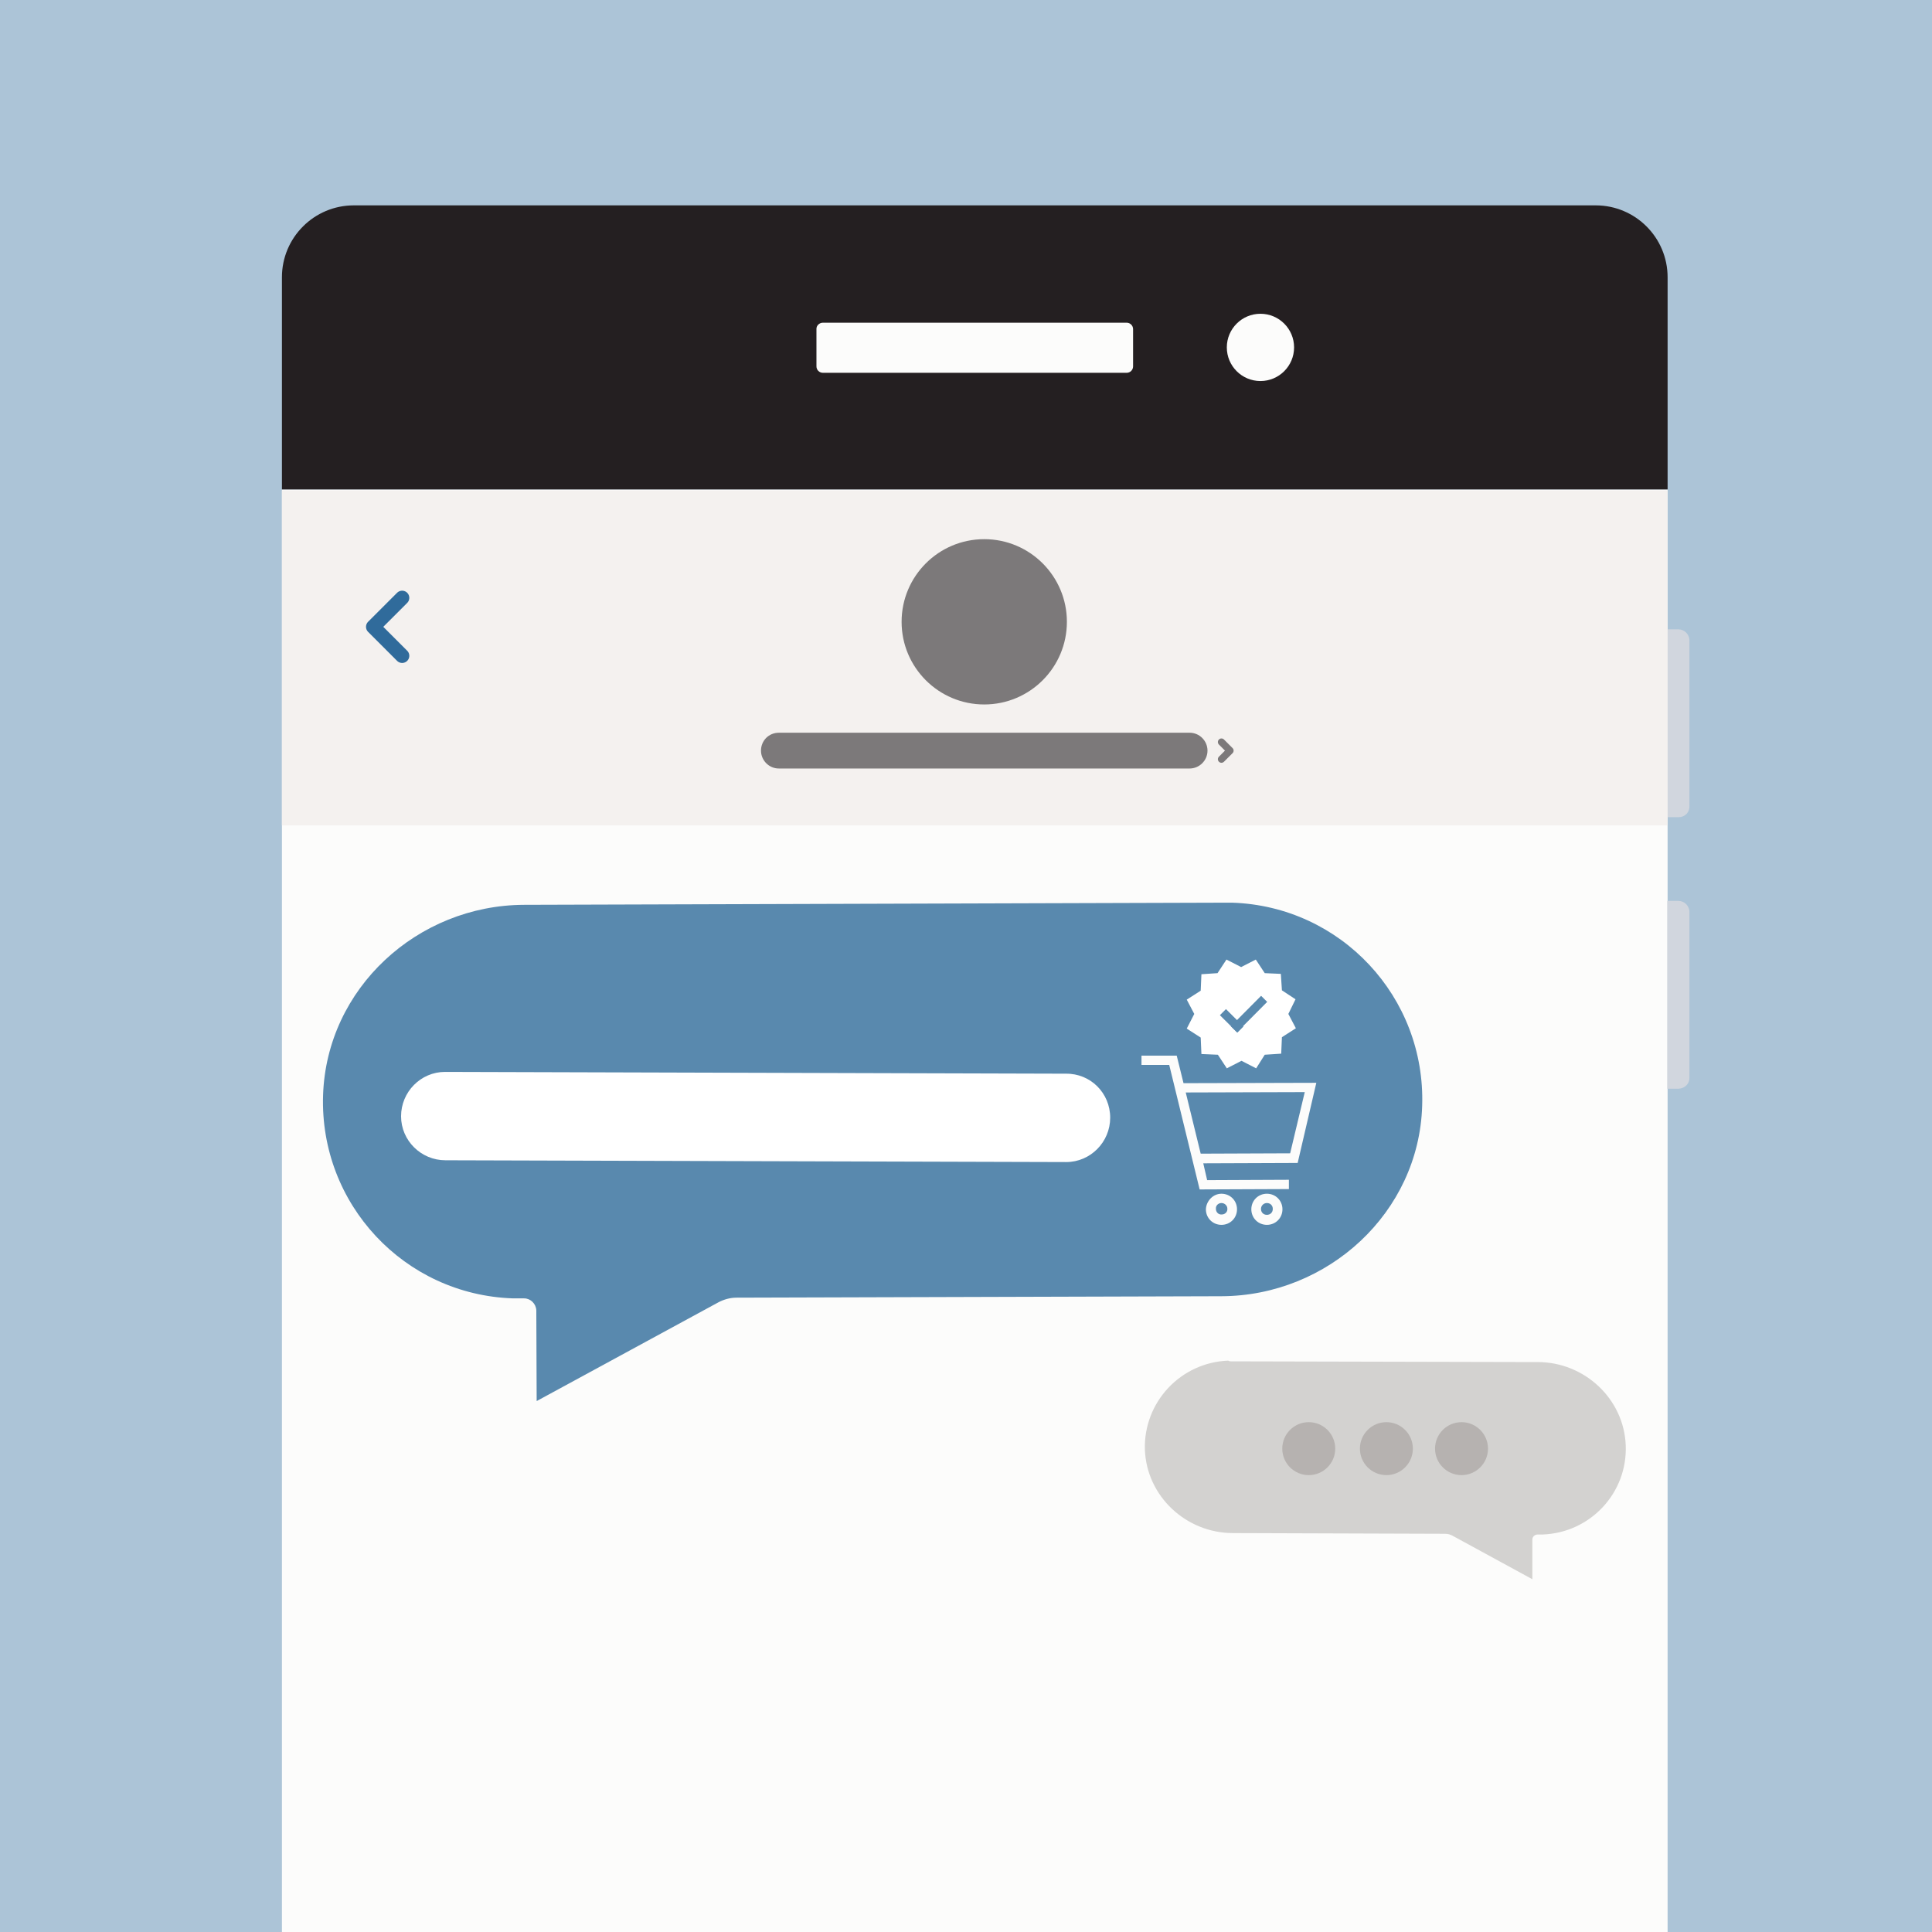
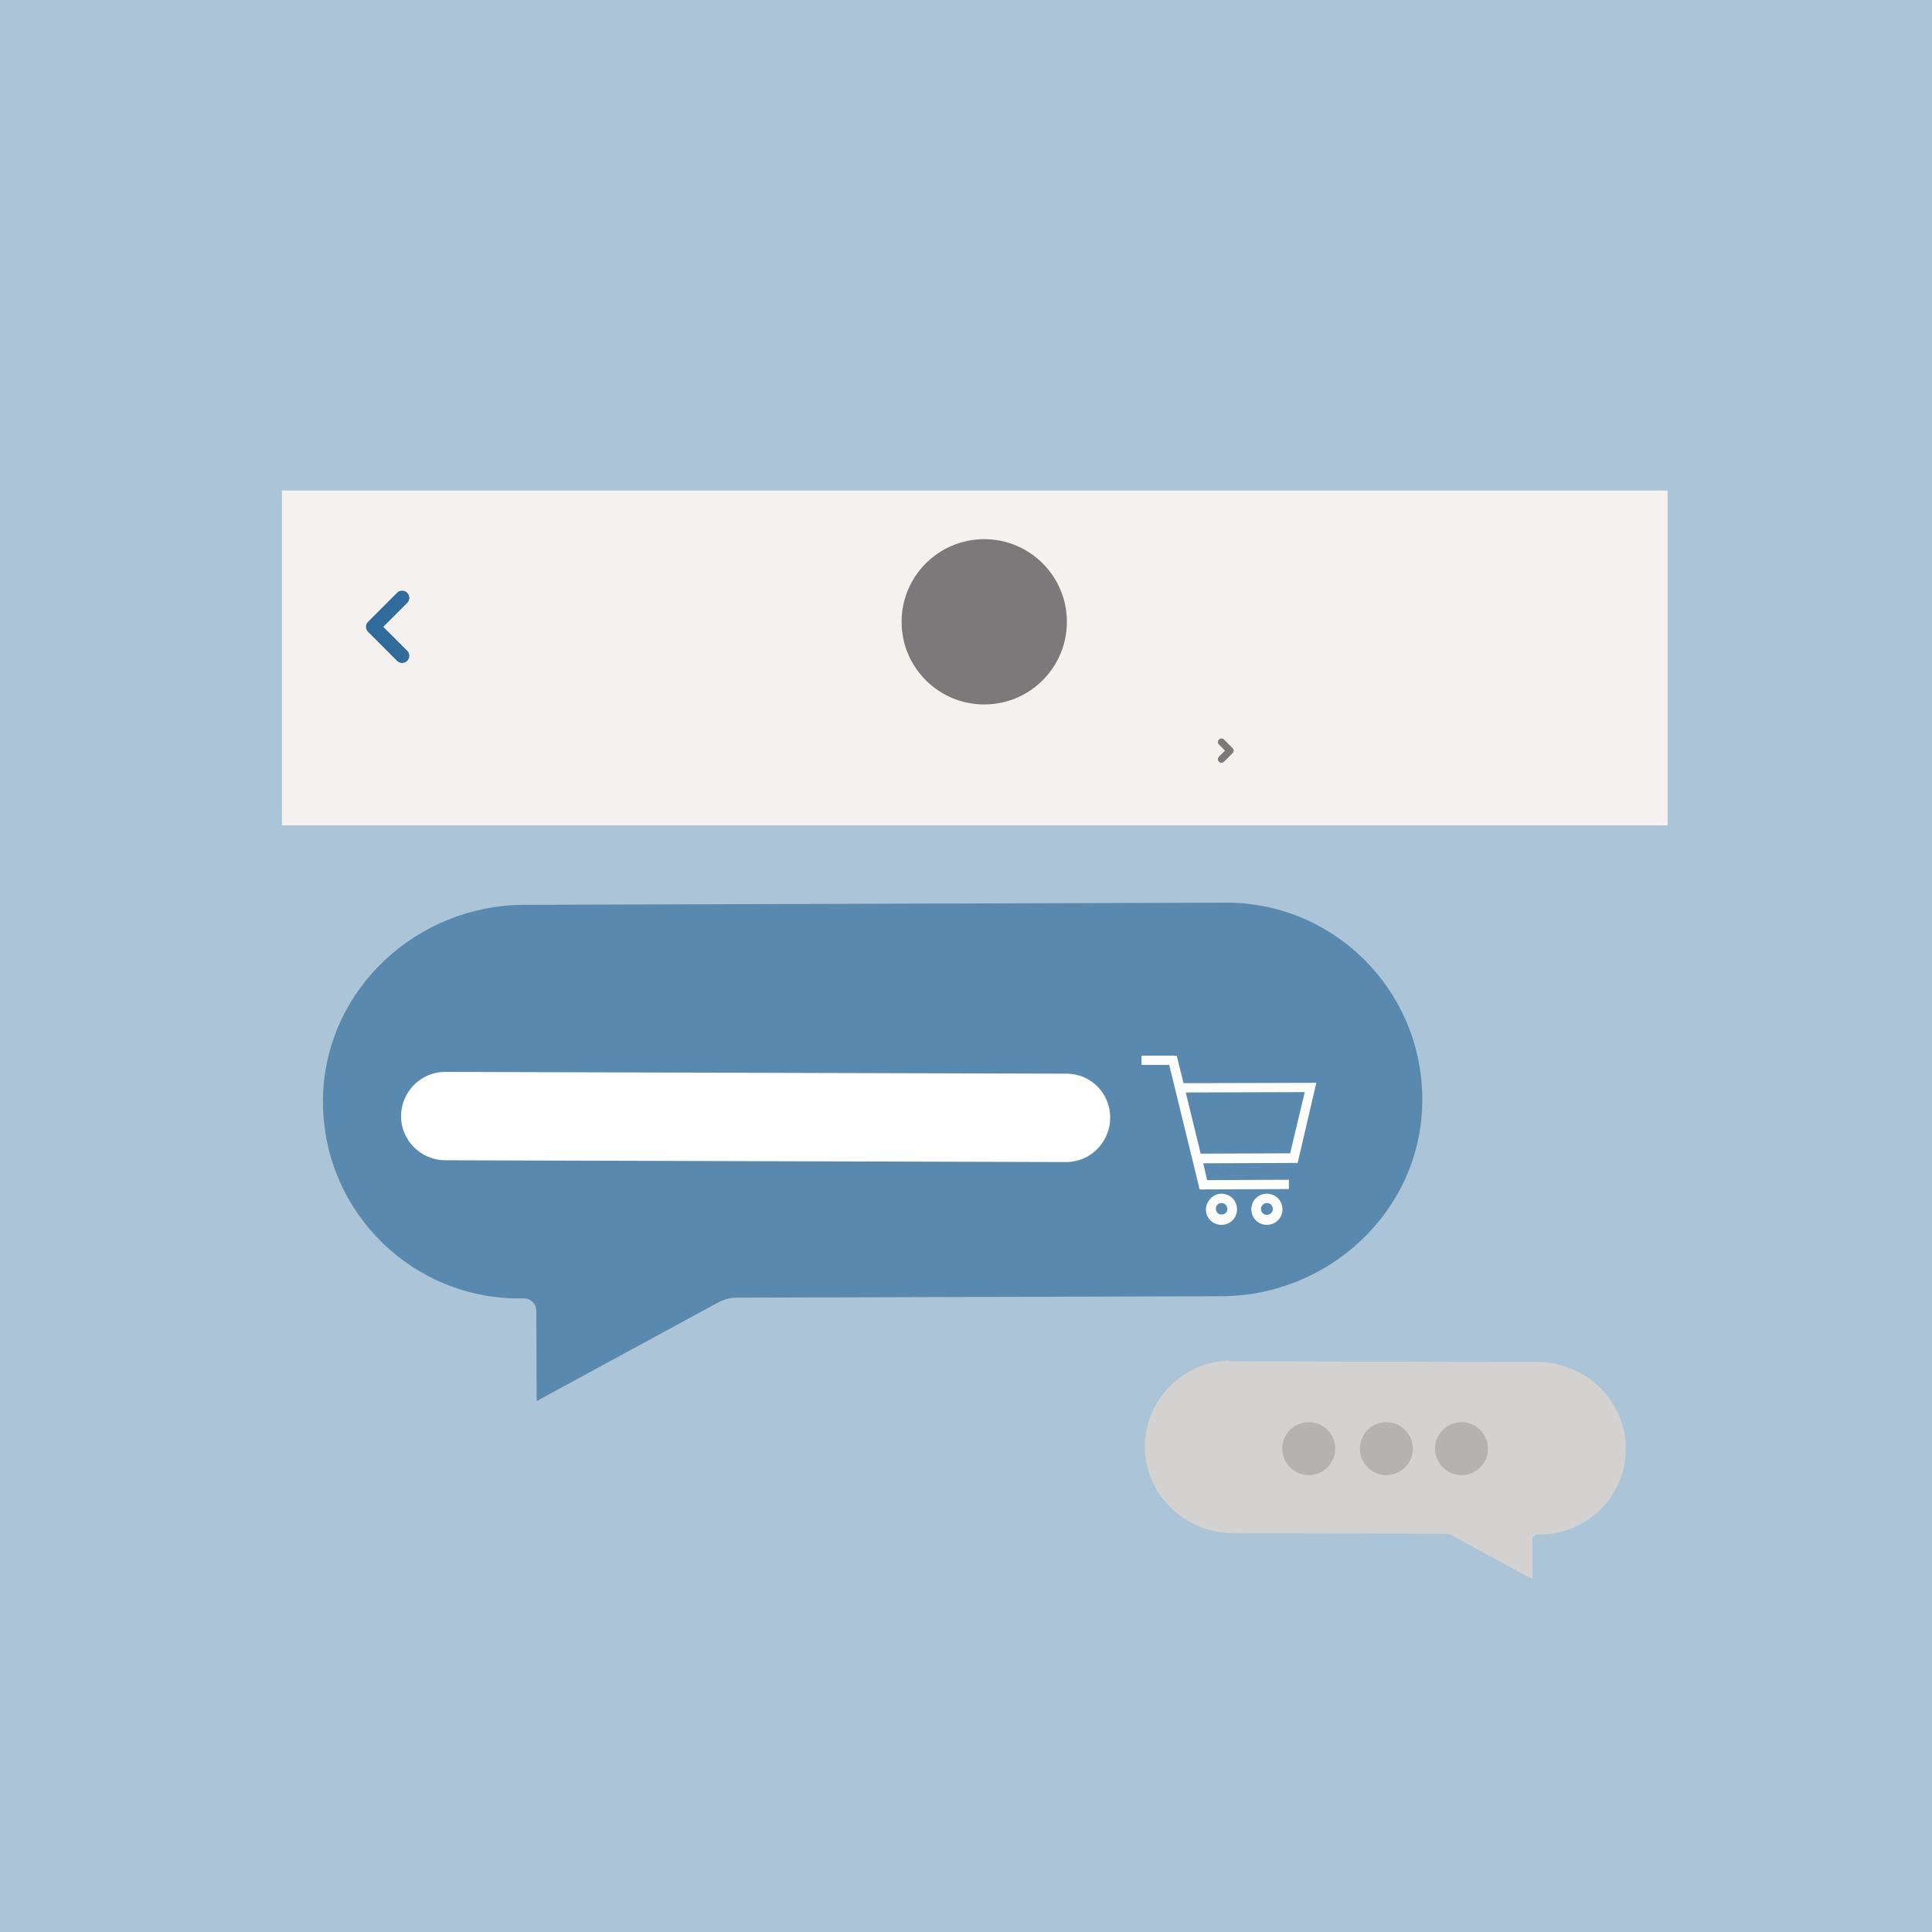
<svg xmlns="http://www.w3.org/2000/svg" xmlns:xlink="http://www.w3.org/1999/xlink" version="1.1" x="0px" y="0px" viewBox="0 0 540 540" style="enable-background:new 0 0 540 540;" xml:space="preserve">
  <style type="text/css"> .st0{fill:#ACC4D7;} .st1{clip-path:url(#SVGID_2_);} .st2{fill:#FCFCFB;} .st3{fill:#241F21;} .st4{fill:#D1D6DE;} .st5{fill:#F4F1EF;} .st6{fill:#7C797A;} .st7{fill:none;stroke:#306B9B;stroke-width:4;stroke-linecap:round;stroke-linejoin:round;} .st8{fill:none;stroke:#7C797A;stroke-width:2;stroke-linecap:round;stroke-linejoin:round;} .st9{fill:#5989AE;} .st10{clip-path:url(#SVGID_4_);} .st11{fill:#FFFFFF;} .st12{fill:#FCFCFB;stroke:#FCFCFB;stroke-width:0.5;stroke-miterlimit:10;} .st13{fill:#D3D2D0;} .st14{fill:#B6B2B0;} </style>
  <g id="Layer_1">
    <g>
      <rect class="st0" width="540" height="540" />
    </g>
  </g>
  <g id="Layer_2">
    <g id="Illos">
      <g>
        <defs>
-           <rect id="SVGID_1_" x="64.2" y="5.6" width="422.1" height="546.8" />
-         </defs>
+           </defs>
        <clipPath id="SVGID_2_">
          <use xlink:href="#SVGID_1_" style="overflow:visible;" />
        </clipPath>
        <g class="st1">
          <g>
            <rect x="78.8" y="136.8" class="st2" width="387.3" height="532.7" />
            <path class="st3" d="M446,57.4H98.9c-11.1,0-20.1,9-20.1,20.1c0,0,0,0,0,0v59.3h387.3V77.5C466.1,66.4,457.1,57.4,446,57.4 C446,57.4,446,57.4,446,57.4z" />
-             <path class="st2" d="M230,90.2h84.9c1,0,1.8,0.8,1.8,1.8v10.4c0,1-0.8,1.8-1.8,1.8H230c-1,0-1.8-0.8-1.8-1.8V91.9 C228.2,91,229,90.2,230,90.2z" />
            <circle class="st2" cx="352.3" cy="97.1" r="9.4" />
            <path class="st4" d="M469.2,228.4h-3.2l0,0v-52.5l0,0h3.1c1.7,0,3.1,1.4,3.1,3.1v46.2C472.3,227,471,228.4,469.2,228.4z" />
            <path class="st4" d="M469.2,304.3h-3.2l0,0v-52.5l0,0h3.1c1.7,0,3.1,1.4,3.1,3.1v46.2C472.3,302.8,471,304.2,469.2,304.3z" />
          </g>
        </g>
      </g>
      <rect x="78.8" y="137.1" class="st5" width="387.3" height="93.6" />
-       <path class="st6" d="M217.7,204.8h114.8c2.8,0,5,2.3,5,5v0c0,2.8-2.3,5-5,5H217.7c-2.8,0-5-2.3-5-5v0 C212.7,207,214.9,204.8,217.7,204.8z" />
      <circle class="st6" cx="275.1" cy="173.8" r="23.1" />
      <polyline class="st7" points="112.4,183.3 104.3,175.2 112.4,167.1 " />
      <polyline class="st8" points="341.4,207.4 343.8,209.8 341.4,212.2 " />
      <g>
        <path class="st9" d="M342.4,252.3l-195.9,0.6c-29.8,0.1-55.2,23.3-56.2,53.2c-1,30.4,22.7,55.8,53.1,56.8c0.7,0,1.4,0,2.1,0h1 c1.8,0,3.3,1.5,3.4,3.3l0.1,25.4l50.8-27.6c1.5-0.8,3.3-1.3,5-1.3l135.6-0.4c29.8-0.1,55.2-23.4,56.1-53.2 c1-30.4-22.7-55.8-53.1-56.8C343.8,252.3,343.1,252.3,342.4,252.3" />
        <g>
          <defs>
            <polygon id="SVGID_3_" points="391.9,458.4 0.2,474.1 1.4,27.2 423.3,156 " />
          </defs>
          <clipPath id="SVGID_4_">
            <use xlink:href="#SVGID_3_" style="overflow:visible;" />
          </clipPath>
          <g class="st10">
            <g>
              <g>
                <path class="st11" d="M297.9,300.1l-173.5-0.5c-6.8,0-12.3,5.6-12.3,12.4l0,0c0,6.8,5.6,12.3,12.4,12.3c0,0,0,0,0,0 l173.5,0.5c6.8,0,12.3-5.6,12.3-12.4c0,0,0,0,0,0l0,0C310.3,305.5,304.8,300,297.9,300.1C298,300.1,297.9,300.1,297.9,300.1z " />
              </g>
              <g>
                <path class="st12" d="M319.3,295.3h9.4l1.9,7.7l37-0.1l-5.1,21.9l-26.5,0.1l1.2,5.2L360,330v2.1l-24.5,0.1l-8.5-34.8h-7.7 L319.3,295.3z M331.1,305.1l4.3,17.6l25.4-0.1l4.2-17.6L331.1,305.1z" />
                <path class="st12" d="M341.4,333.9c2.3,0,4.1,1.8,4.1,4.1s-1.8,4.1-4.1,4.1c-2.3,0-4.1-1.8-4.1-4.1 C337.4,335.8,339.2,333.9,341.4,333.9z M341.4,336c-1,0-1.9,0.8-1.8,1.9c0,1,0.8,1.9,1.9,1.8c1,0,1.9-0.8,1.8-1.9 C343.3,336.9,342.5,336,341.4,336C341.5,336,341.4,336,341.4,336z" />
                <path class="st12" d="M354.1,333.9c2.3,0,4.1,1.8,4.1,4.1c0,2.3-1.8,4.1-4.1,4.1c-2.3,0-4.1-1.8-4.1-4.1c0,0,0,0,0,0 C350,335.7,351.8,333.9,354.1,333.9z M354.1,336c-1,0-1.9,0.8-1.9,1.9s0.8,1.9,1.9,1.9s1.9-0.8,1.9-1.9c0,0,0,0,0,0 C356,336.8,355.2,336,354.1,336C354.1,336,354.1,336,354.1,336L354.1,336z" />
              </g>
              <g>
-                 <polygon class="st11" points="346.9,270.3 351,268.2 353.5,272 358,272.2 358.3,276.8 362.1,279.3 360.1,283.4 362.2,287.4 358.3,289.9 358.1,294.5 353.5,294.8 351.1,298.6 347,296.5 342.9,298.6 340.4,294.8 335.8,294.6 335.6,290 331.7,287.5 333.8,283.4 331.7,279.4 335.6,276.9 335.8,272.3 340.3,272 342.8,268.2 " />
                <g>
                  <rect x="343.2" y="282.2" transform="matrix(0.705 -0.709 0.709 0.705 -98.014 331.222)" class="st9" width="12" height="2.4" />
                  <rect x="343.1" y="281.9" transform="matrix(0.705 -0.709 0.709 0.705 -100.787 328.267)" class="st9" width="2.4" height="6.9" />
                </g>
              </g>
            </g>
          </g>
        </g>
      </g>
      <g>
        <path class="st13" d="M344.1,380.5l85.7,0.2c13,0,24.1,10.2,24.6,23.3c0.5,13.3-9.9,24.4-23.2,24.9c-0.3,0-0.6,0-0.9,0h-0.5 c-0.8,0-1.5,0.6-1.5,1.4c0,0,0,0,0,0v11.1l-22.2-12.1c-0.7-0.4-1.4-0.6-2.2-0.6l-59.3-0.2c-13,0-24.1-10.2-24.6-23.3 c-0.4-13.3,10-24.4,23.3-24.9C343.6,380.5,343.9,380.5,344.1,380.5" />
        <circle class="st14" cx="365.8" cy="404.9" r="7.4" />
        <circle class="st14" cx="387.5" cy="404.9" r="7.4" />
        <circle class="st14" cx="408.5" cy="404.9" r="7.4" />
      </g>
    </g>
  </g>
</svg>